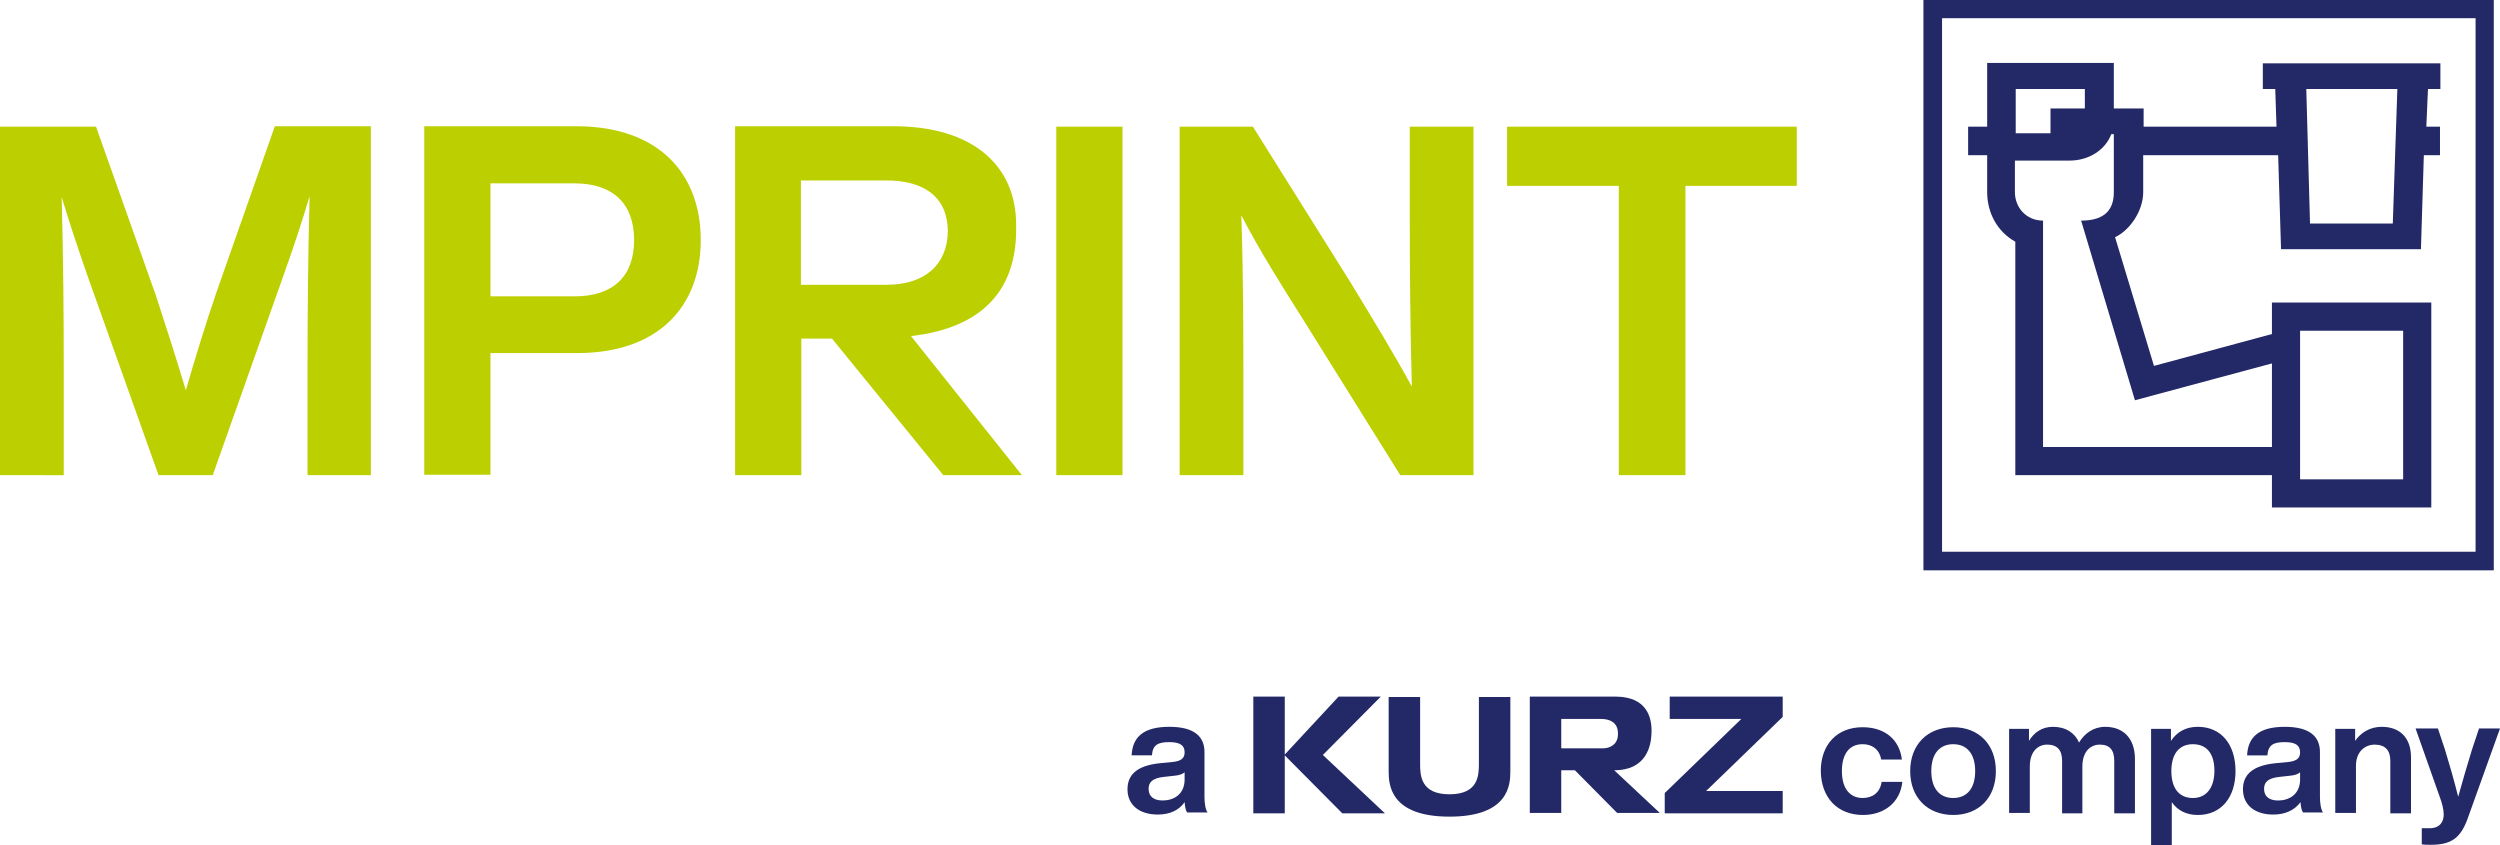
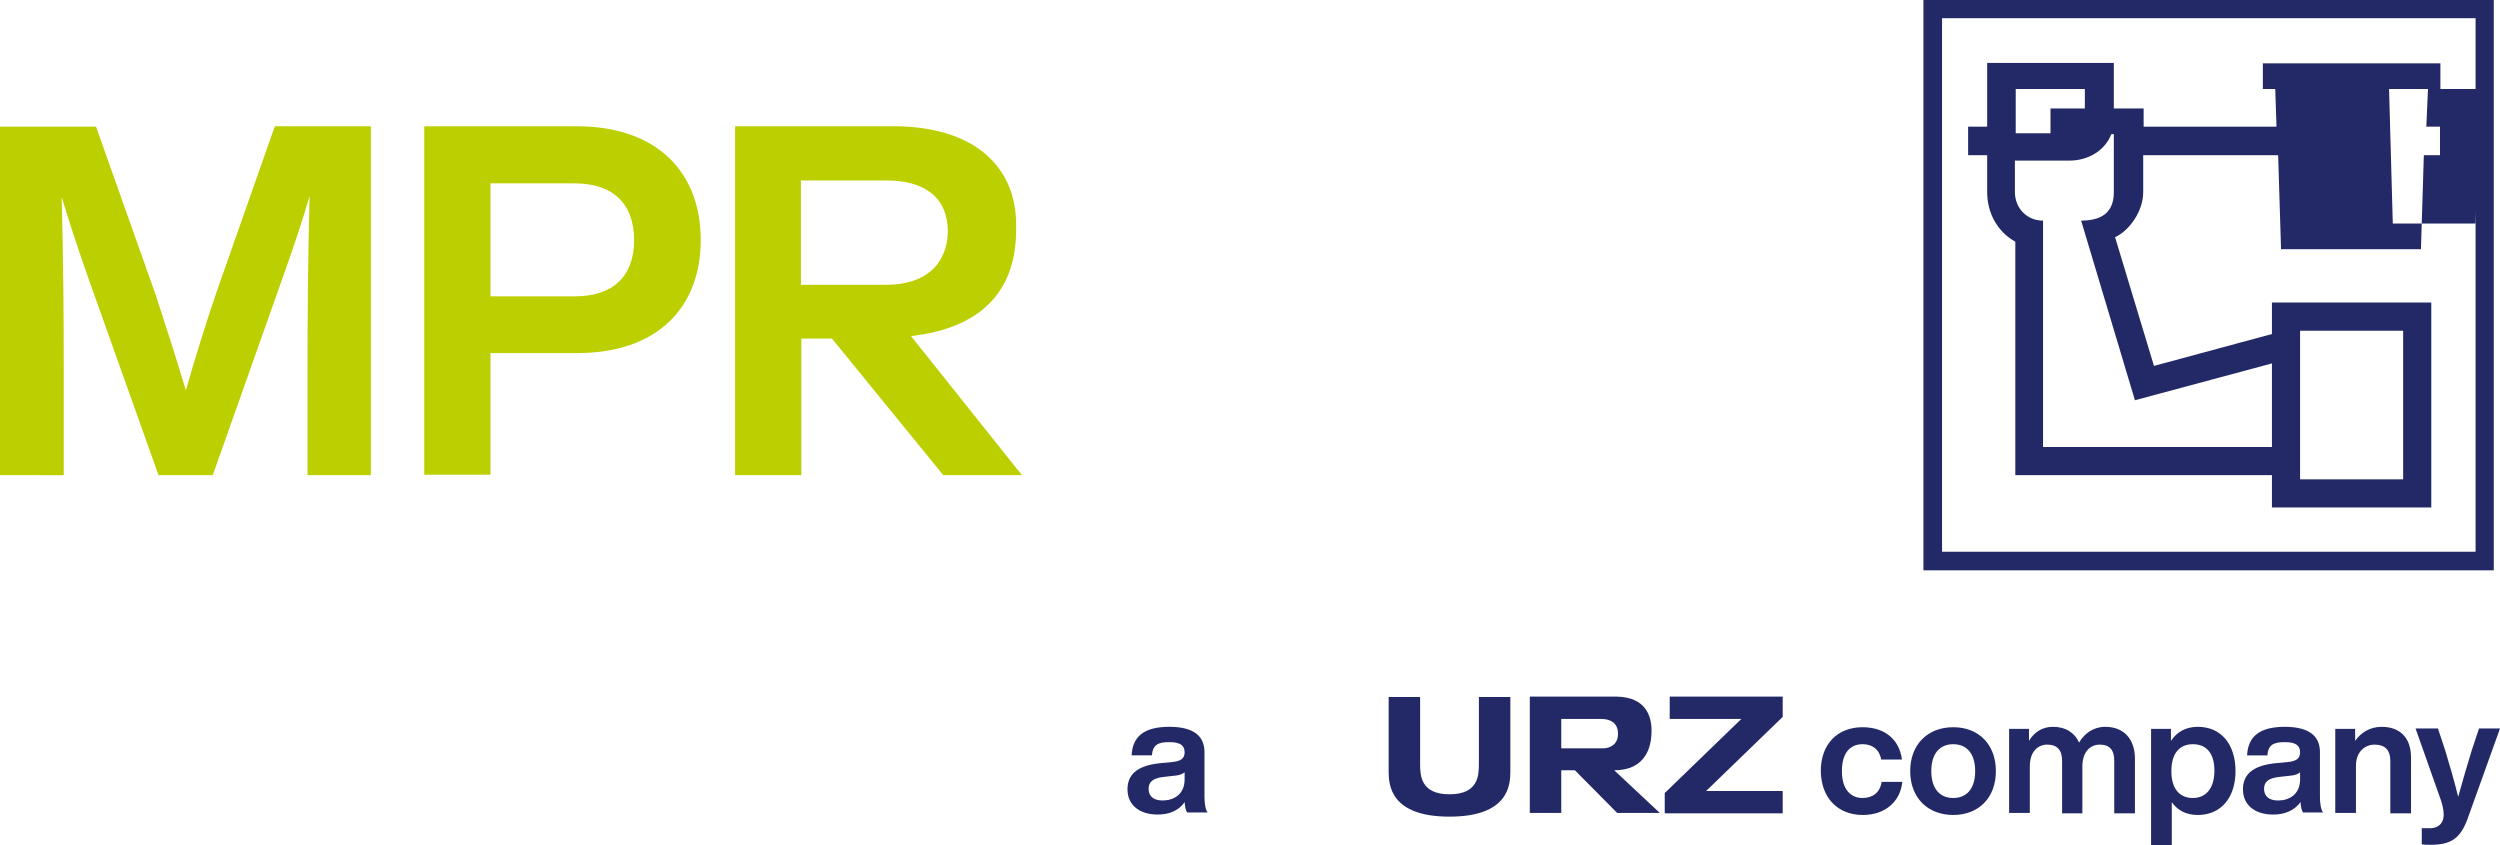
<svg xmlns="http://www.w3.org/2000/svg" id="a" data-name="ISIMAT Logo" viewBox="0 0 604 204.2">
  <g>
    <path d="M245.5,55.5v-1.2c0-14.2-10.3-23.8-29.7-23.8h-38.2V114.8h16v-33h7.4l26.9,33h19l-26.8-33.6c18.3-2.1,25.4-12.1,25.4-25.7Zm-52,13.4v-25.3h20.7c9.2,0,14.7,4.1,14.8,12.2-.1,8.2-5.6,13-14.8,13h-20.7v.1Z" fill="#bccf00" />
    <path d="M89.6,30.6V114.8h-15.3v-25.7c0-12.8,.1-26.5,.5-41.7-1.9,6.4-3.8,12.1-6.4,19.4l-17,48h-13.1l-17.1-48c-2.5-7.2-4.4-12.9-6.3-19.2,.4,15.1,.5,28.9,.5,41.5v25.7H0V30.6H23.2l14.5,40.9c2.5,7.6,5.1,15.8,7.2,22.8,2.1-7.3,4.8-16.1,7.4-23.7l14.1-40.1h23.2v.1Z" fill="#bccf00" />
    <path d="M169.3,58c0,16.2-10.4,27.3-29.8,27.3h-21v29.4h-16V30.5h37c19.4,.1,29.8,11.2,29.8,27.5Zm-16.1,0c0-8.8-5.1-13.7-14.4-13.7h-20.3v27.3h20.3c9.3,0,14.4-4.8,14.4-13.6Z" fill="#bccf00" />
-     <path d="M255.2,30.6h16V114.8h-16V30.6Z" fill="#bccf00" />
-     <path d="M356,30.6V114.8h-17.7l-23.4-37.5c-5.3-8.4-10.8-17.1-15-25.3,.5,14.9,.5,28.4,.5,40.8v22h-15.4V30.6h17.7l23.5,37.5c4.7,7.7,10.6,17.4,14.9,25.3-.4-14.9-.5-28.4-.5-40.8V30.6h15.4Z" fill="#bccf00" />
-     <path d="M434.2,44.9h-27V114.8h-16.1V44.9h-27v-14.3h70v14.3h.1Z" fill="#bccf00" />
  </g>
  <path id="b" data-name="Rahmen" d="M464.7,0V137.8h137.8V0h-137.8Zm133.4,133.3h-128.9V4.4h128.9V133.3h0Z" fill="#232967" />
-   <path id="c" data-name="Goldschläger" d="M586.2,30.6l.4-9.1h3v-6.2h-42.9v6.2h3l.3,9.1h-32.1v-4.4h-7.2V15.2h-30.6v15.4h-4.6v6.9h4.6v8.9c0,5.1,2.5,9.6,6.8,12v56.4h62v7.8h38.5v-49.5h-38.5v7.6l-28.5,7.7-9.4-31.1c3.5-1.6,6.8-6.3,6.8-10.9v-8.9h32.6l.7,22.7h33.8l.7-22.7h3.9v-6.9h-3.3Zm-99.3-9.1h16.8v4.7h-8.3v6h-8.4v-10.7h-.1Zm93.7,58.4v35.9h-24.9v-35.9h24.9Zm-31.7,7.9v20.2h-55.3V53.3c-4,0-6.8-3.1-6.8-6.9v-7.6h13.2c4.6,0,8.6-2.5,10.1-6.4h.6v14c0,3.8-1.7,6.9-7.9,6.9l13,43.4,33.1-8.9Zm29.2-33.8h-20l-.9-32.5h22l-1.1,32.5Z" fill="#232967" />
+   <path id="c" data-name="Goldschläger" d="M586.2,30.6l.4-9.1h3v-6.2h-42.9v6.2h3l.3,9.1h-32.1v-4.4h-7.2V15.2h-30.6v15.4h-4.6v6.9h4.6v8.9c0,5.1,2.5,9.6,6.8,12v56.4h62v7.8h38.5v-49.5h-38.5v7.6l-28.5,7.7-9.4-31.1c3.5-1.6,6.8-6.3,6.8-10.9v-8.9h32.6l.7,22.7h33.8l.7-22.7h3.9v-6.9h-3.3Zm-99.3-9.1h16.8v4.7h-8.3v6h-8.4v-10.7h-.1Zm93.7,58.4v35.9h-24.9v-35.9h24.9Zm-31.7,7.9v20.2h-55.3V53.3c-4,0-6.8-3.1-6.8-6.9v-7.6h13.2c4.6,0,8.6-2.5,10.1-6.4h.6v14c0,3.8-1.7,6.9-7.9,6.9l13,43.4,33.1-8.9Zm29.2-33.8l-.9-32.5h22l-1.1,32.5Z" fill="#232967" />
  <g id="d" data-name="Endorsement">
    <path id="e" data-name="a        company" d="M598.9,176.1l-1.7,5.1c-1.1,3.6-2.2,7.3-3.3,11.3-1-4-2.1-7.8-3.2-11.4l-1.7-5.1h-5.4l5.9,16.7c.5,1.3,.9,2.9,.9,4.1,0,1.7-.9,3.3-3.4,3.3h-1.9v3.9c.6,.1,1.2,.1,2.2,.1,4.9,0,7.1-1.6,8.8-6.1l7.9-22h-5.1v.1Zm-23.5-.5c-2.9,0-5.1,1.5-6.4,3.4v-2.9h-4.8v20.3h5v-11.4c0-3.6,2.4-5.1,4.5-5.1,2.5,0,3.8,1.3,3.8,3.9v12.7h5v-13.5c0-4.9-2.8-7.4-7.1-7.4m-25,17.8c-2.3,0-3.4-1.1-3.4-2.8,0-1.6,.9-2.6,3.7-2.9l2.7-.3c1.1-.1,1.8-.4,2.3-.8v1.9c-.1,3.5-2.7,4.9-5.3,4.9m10.9,3c-.6-.8-.8-2.4-.8-3.9v-10.8c0-3.7-2.4-6.1-8.5-6.1-6.4,0-8.9,2.6-9.1,6.9h4.9c.2-2.5,1.4-3.2,4.2-3.2s3.7,.9,3.7,2.5c0,1.5-1,2.1-2.9,2.3l-3.1,.3c-5.8,.6-7.8,3-7.8,6.3,0,3.9,3,6.1,7.3,6.1,3,0,5.2-1.1,6.6-3,.1,1,.2,1.9,.6,2.5h4.9v.1Zm-31.5-3.6c-3.2,0-5.2-2.2-5.2-6.5s2-6.5,5.2-6.5,5.2,2.1,5.2,6.4c0,4.2-2,6.6-5.2,6.6m1.2-17.2c-3,0-5.1,1.3-6.5,3.4v-2.9h-4.8v28.1h5v-10.4c1.4,2,3.5,3.1,6.3,3.1,5.6,0,9.1-4.2,9.1-10.6,0-6.5-3.5-10.7-9.1-10.7m-22.4,0c-2.8,0-5,1.6-6.3,3.8-1-2.3-3.2-3.8-6.3-3.8-2.7,0-4.6,1.4-5.8,3.4v-2.9h-4.8v20.3h5v-11.2c0-3.8,2.1-5.3,4.2-5.3,2.4,0,3.6,1.3,3.6,3.9v12.7h4.9v-11.3c0-3.8,2.1-5.3,4.2-5.3,2.4,0,3.5,1.3,3.5,3.9v12.7h5v-13.4c-.1-4.6-2.7-7.5-7.2-7.5m-36.7,17.2c-3.2,0-5.3-2.2-5.3-6.5s2.1-6.5,5.3-6.5,5.3,2.2,5.3,6.5-2.1,6.5-5.3,6.5m0,4.1c6.2,0,10.3-4.2,10.3-10.6s-4.1-10.6-10.3-10.6-10.4,4.2-10.4,10.6,4.2,10.6,10.4,10.6m-21.8,0c5.2,0,9-3.1,9.5-8h-5c-.4,2.7-2.3,3.9-4.6,3.9-2.9,0-5-2.1-5-6.5s2-6.5,5-6.5c2.2,0,4,1.1,4.5,3.7h5c-.6-4.8-4.1-7.8-9.5-7.8-6.1,0-10.1,4.1-10.1,10.6,.1,6.5,4.1,10.6,10.2,10.6m-169.2-3.5c-2.3,0-3.4-1.1-3.4-2.8,0-1.6,.9-2.6,3.7-2.9l2.7-.3c1.1-.1,1.8-.4,2.3-.8v1.9c-.1,3.5-2.7,4.9-5.3,4.9m10.9,3c-.6-.8-.8-2.4-.8-3.9v-10.8c0-3.7-2.4-6.1-8.5-6.1-6.4,0-8.9,2.6-9.1,6.9h4.9c.2-2.5,1.4-3.2,4.2-3.2s3.7,.9,3.7,2.5c0,1.5-1,2.1-2.9,2.3l-3.1,.3c-5.8,.6-7.8,3-7.8,6.3,0,3.9,3,6.1,7.3,6.1,3,0,5.2-1.1,6.5-3,.1,1,.2,1.9,.6,2.5h5v.1Z" fill="#232967" />
    <g id="f" data-name="KURZ">
      <polygon points="430.7 168.3 403.4 168.3 403.4 173.7 420.7 173.7 402.2 191.6 402.2 196.5 430.7 196.5 430.7 191.1 412.2 191.1 430.7 173.2 430.7 168.3" fill="#232967" />
      <path id="g" data-name="&amp;lt;Pfad&amp;gt;" d="M390,186.1c7.7,0,8.9-5.8,9-8.9,.2-4.1-1.3-8.8-8.5-8.9h-20.9v28.1h7.6v-10.3h3.3l10.2,10.3h10.3l-11-10.3Zm-2.7-5.3h-10.1v-7.1h9.7c1.8,0,4,.7,4,3.5,.1,2.6-1.9,3.6-3.6,3.6Z" fill="#232967" />
      <path d="M357.3,184.5c0,2.8-.1,7.4-7.1,7.4s-7.1-4.6-7.1-7.4v-16.1h-7.6v18c0,3.2,.4,10.9,14.7,10.9s14.7-7.7,14.7-10.9v-18h-7.6v16.1Z" fill="#232967" />
-       <polygon points="333.6 168.3 323.4 168.3 310.4 182.3 310.4 168.3 302.8 168.3 302.8 196.5 310.4 196.5 310.4 182.5 324.3 196.5 334.6 196.5 319.6 182.4 333.6 168.3" fill="#232967" />
    </g>
  </g>
</svg>